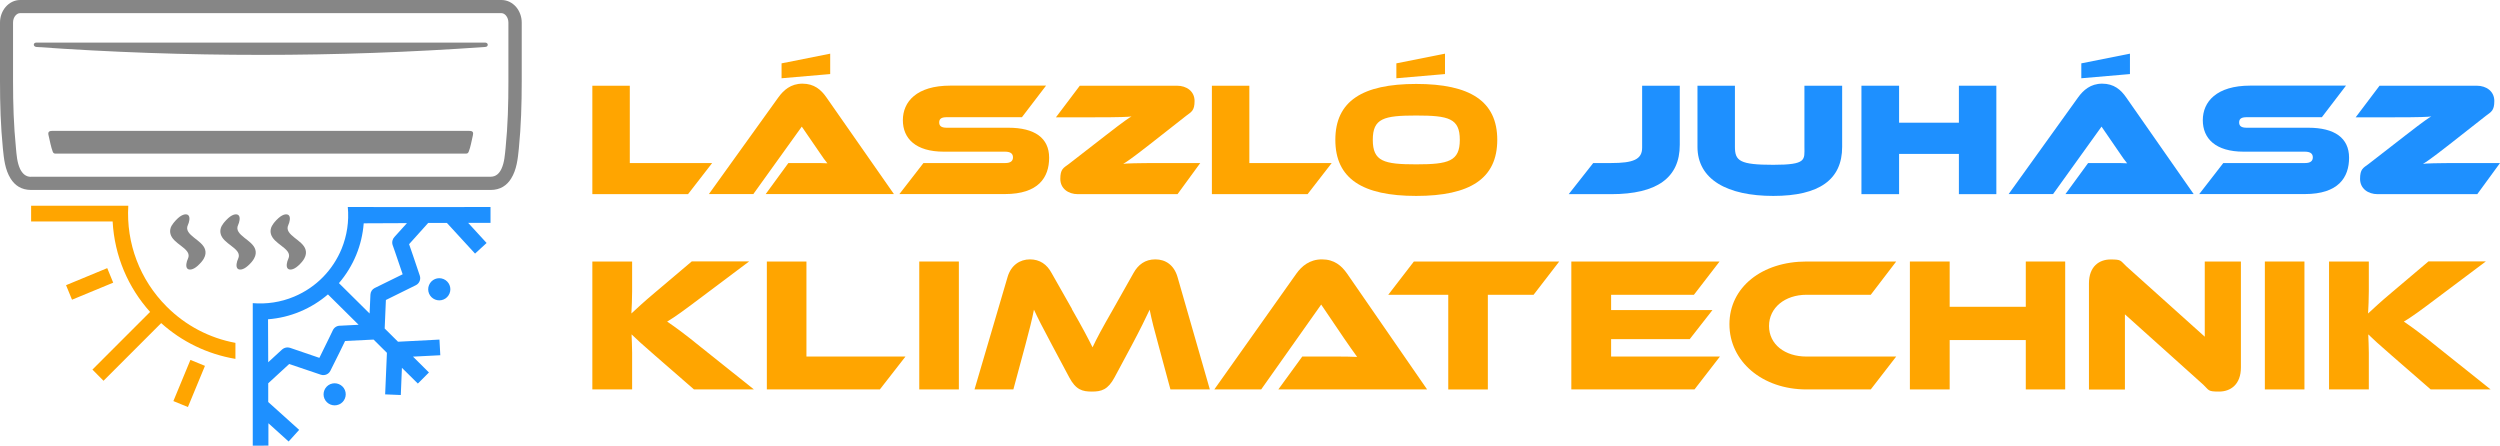
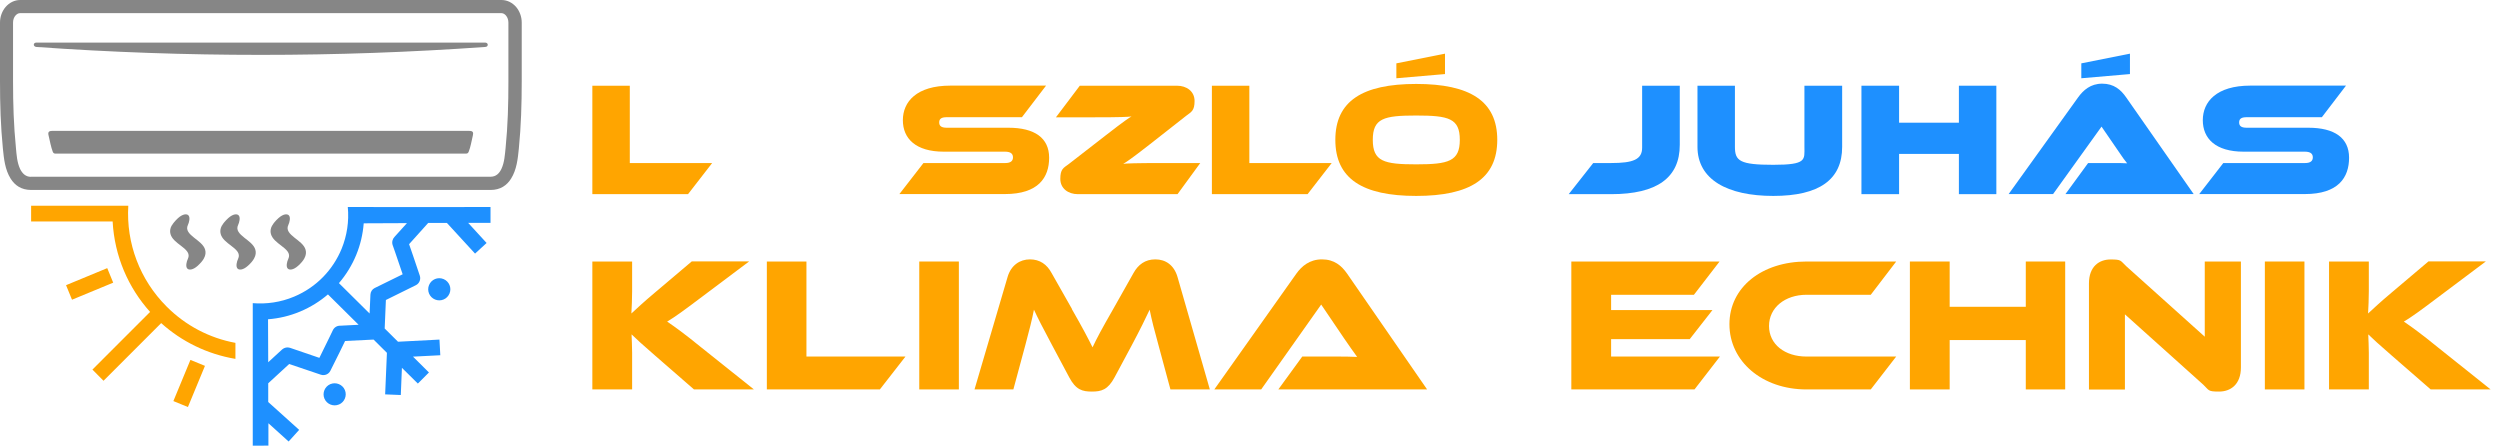
<svg xmlns="http://www.w3.org/2000/svg" version="1.1" viewBox="0 0 2683.4 478.4">
  <defs>
    <style>
      .cls-1, .cls-2, .cls-3 {
        fill: orange;
      }

      .cls-1, .cls-4, .cls-5 {
        fill-rule: evenodd;
      }

      .cls-6 {
        fill: orange;
      }

      .cls-7, .cls-2 {
        display: none;
      }

      .cls-7, .cls-4 {
        fill: #1e90ff;
      }

      .cls-8 {
        fill: #1e90ff;
      }

      .cls-5 {
        fill: #868686;
      }
    </style>
  </defs>
  <g>
    <g id="Ebene_1">
      <g id="Ebene_1-2" data-name="Ebene_1">
        <path class="cls-2" d="M647.9,231.7V-29.2h90.1v186h198.1l-58.1,74.9h-230.1Z" />
-         <path class="cls-7" d="M942.8,231.7l58.9-74.9h43.3c52.6,0,74.5-8.6,74.5-36.7V-29.2h90.5V113.1c0,79.2-55,118.6-165,118.6h-102.2Z" />
        <path id="Layer_3-2" class="cls-4" d="M482.5,315c2.5-6.1-.4-13-6.5-15.5s-13,.4-15.5,6.5.4,13,6.5,15.5,13-.4,15.5-6.5h0ZM363.8,434.2c6-2.5,8.9-9.5,6.4-15.5s-9.5-8.9-15.6-6.4c-6,2.5-8.9,9.5-6.4,15.5s9.5,8.9,15.5,6.4h.1ZM526.5,222.3v16.9h-24l19.8,21.6-12.4,11.4-30.2-32.9h-20.1l-20.5,22.8c2,5.7,5.9,17,11.5,33.8h0c1.3,3.9-.4,8.3-4.2,10.2-16,8-26.7,13.2-32.2,15.9l-1.3,30.6,14.3,14.2,44.5-2.3.9,16.8-29.3,1.5,17.1,17-11.9,11.9-17.1-16.9-1.2,29.2-16.8-.7,1.9-44.6-14.3-14.2-30.6,1.5c-2.6,5.4-7.6,15.8-15.8,32h0c-1.8,3.7-6.2,5.5-10.2,4.2-19.2-6.4-29-9.8-34-11.5l-22.5,20.7v20.1l33.2,29.9-11.3,12.5-21.7-19.6v24c.1,0-16.8.1-16.8.1v-153c14.7,1.2,29.9-.9,44.4-7,24.1-10.1,41.8-29,51-51.4,5.7-14,8.1-29.4,6.6-44.8,50.9,0,101.5.2,153,0h.2ZM287.8,388.9l15-13.8c2.4-2.1,5.6-2.7,8.4-1.8h0s15.4,5.3,31.6,10.8c9.5-19.2,14.5-29.7,14.5-29.7,1.5-3.1,4.6-4.9,7.9-4.8l19.7-1-32.9-32.6c-8.6,7.4-18.5,13.6-29.6,18.3-11.4,4.8-23,7.5-34.7,8.4l.2,46.3h-.1ZM396.7,336.6l.9-20.3c.1-3.1,1.9-5.8,4.5-7.1h0s9.8-4.7,30.1-14.8c-7.1-21.3-10.8-31.4-10.8-31.5-1-3.2,0-6.6,2.2-8.8l13.2-14.6-46.4.2c-.9,11.7-3.6,23.1-8,33.8-4.5,11-10.8,21.3-18.6,30.4l32.9,32.6h0Z" />
        <path id="Layer_2-2" class="cls-1" d="M33.4,220.8v16.9h87.5c2,37.3,16.8,71.1,40.2,97.1l-61.9,61.9,11.9,12,61.9-61.9c21.9,19.7,49.3,33.3,79.7,38.4v-17.2c-27.7-5.1-53.5-18.5-73.9-39-28.6-28.6-43.5-67.8-41.1-108.2H33.4ZM201.7,436.9l-15.6-6.4,18.3-44.2,15.6,6.4-18.3,44.2h0ZM77.3,321.7l-6.4-15.6,44.2-18.3,6.4,15.6-44.2,18.3Z" />
        <path id="Layer_1-2" class="cls-5" d="M33.2,189.8c-5.7,0-9.2-3.6-11.6-8.4-3.3-7-3.8-15.1-4.5-22.7-2.4-24.3-3.1-47.1-3.1-71.2V24.2c0-3,1-5.7,2.6-7.5,1.4-1.6,3.1-2.6,5-2.6h516.5c1.9,0,3.7,1,5,2.6,1.6,1.9,2.6,4.6,2.6,7.5v63.2c0,24.2-.6,47-3,71.2-.8,7.6-1.2,15.7-4.5,22.7-2.3,4.9-5.9,8.4-11.6,8.4H33.2ZM184.4,242.1c1.4-2.5,3.6-5.1,6.7-8,5.4-4.8,9.4-4.6,11-3.1,2.4,2.2.8,8-.4,10.4-2.7,5.6,1.5,9.6,6.6,13.7,4.8,3.8,10.5,7.7,11.9,13,.8,2.8.5,5.9-1.3,9.2-1.3,2.5-3.6,5.1-6.7,8-5.4,4.8-9.4,4.6-11,3.1-2.4-2.2-.8-8,.4-10.4,3-6.1-2-10.1-7.6-14.4-4.6-3.5-9.6-7.2-11-12.4-.8-2.8-.5-5.9,1.3-9.2h.1ZM292.2,242.1c1.3-2.5,3.5-5.1,6.7-8,5.4-4.8,9.4-4.6,11-3.1,2.4,2.2.8,7.9-.4,10.4-2.7,5.6,1.5,9.6,6.6,13.7,4.8,3.8,10.5,7.7,11.9,13,.8,2.8.5,5.9-1.3,9.2-1.3,2.5-3.5,5.1-6.7,8-5.4,4.8-9.4,4.6-11,3.1-2.4-2.2-.8-8,.4-10.4,3-6.1-2-10.1-7.6-14.4-4.6-3.5-9.5-7.2-11-12.4-.8-2.8-.5-5.9,1.3-9.2h.1ZM238.3,242.1c1.3-2.5,3.6-5.1,6.7-8,5.4-4.8,9.4-4.6,11-3.1,2.4,2.2.8,7.9-.4,10.4-2.7,5.6,1.5,9.6,6.6,13.7,4.8,3.8,10.5,7.7,11.9,13,.8,2.8.5,5.9-1.3,9.2-1.3,2.5-3.5,5.1-6.7,8-5.4,4.8-9.4,4.6-11,3.1-2.4-2.2-.8-8,.4-10.4,3-6.1-2-10.1-7.6-14.4-4.6-3.5-9.6-7.2-11-12.4-.8-2.8-.5-5.9,1.3-9.2h.1ZM526.5,203.9c10.7,0,17.6-5,22.1-12.2,6-9.6,7.2-21.2,8.3-32.2,2.4-24.4,3.1-47.7,3.1-72.1V24.2c0-6.4-2.3-12.3-6-16.7-4-4.6-9.5-7.5-15.7-7.5H21.7c-6.2,0-11.7,2.9-15.7,7.5C2.3,11.9,0,17.8,0,24.2v63.2c0,24.4.7,47.7,3.1,72.1,1.1,11,2.3,22.6,8.3,32.2,4.5,7.2,11.4,12.2,22.1,12.2h493ZM55.9,140.5c-1.7,0-2.9.3-3.6,1.2-.5.7-.6,1.9-.2,3.5,1.4,6,2.7,12.9,4.5,17.6.8,2.1,1.9,2.1,4.1,2.1h438.3c2.2,0,3.3,0,4.1-2.1,1.9-4.6,3.1-11.6,4.5-17.6.4-1.6.3-2.8-.2-3.5-.6-.9-1.9-1.2-3.6-1.2H55.9ZM39.2,45.7c-1.8,0-2.7.9-2.9,1.9-.2,1.2.7,2.6,2.7,2.8,80.2,5.7,160.6,8.5,240.9,8.5s160.6-2.8,240.9-8.5c2,0,3-1.5,2.7-2.8-.2-1-1.2-1.9-2.9-1.9H39.2Z" />
        <g>
          <g>
            <path class="cls-3" d="M809.1,418h-64.2l-41.5-36.1c-14.2-12.3-20.7-18.3-25.5-23,.2,6.4.6,13.1.6,19.7v39.4h-42.7v-137.3h42.7v31.8c0,8.4-.4,16.8-.8,24,5.3-4.9,12.7-11.9,25.2-22.4l39.6-33.5h61.6l-52.5,39.4c-18.3,13.8-26.7,19.9-35.5,25.2,7.8,5.3,18.5,12.9,36.1,27.3l56.9,45.4h0Z" />
            <path class="cls-3" d="M971.9,382.7l-27.5,35.3h-121.3v-137.3h42.5v102h106.3Z" />
            <path class="cls-3" d="M1029.2,418h-42.5v-137.3h42.5v137.3h0Z" />
            <path class="cls-3" d="M2216.7,418h-42.3v-53h-81.7v53h-42.7v-137.3h42.7v48.6h81.7v-48.6h42.3v137.3h0Z" />
            <path class="cls-3" d="M2364.9,412.9l-84.1-75.5v80.7h-38.6v-113.9c0-18.3,11.1-25.7,23.2-25.7s10.3,1.2,17,7.4l84.1,75.5v-80.7h38.8v113.7c0,18.3-11.1,25.9-23.4,25.9s-10.5-1.2-17-7.4h0Z" />
            <path class="cls-3" d="M2473.5,418h-42.5v-137.3h42.5v137.3h0Z" />
            <path class="cls-3" d="M2673.2,418h-64.2l-41.5-36.1c-14.2-12.3-20.7-18.3-25.5-23,.2,6.4.6,13.1.6,19.7v39.4h-42.7v-137.3h42.7v31.8c0,8.4-.4,16.8-.8,24,5.3-4.9,12.7-11.9,25.2-22.4l39.6-33.5h61.6l-52.5,39.4c-18.3,13.8-26.7,19.9-35.5,25.2,7.8,5.3,18.5,12.9,36.1,27.3l56.9,45.4h0Z" />
            <path class="cls-3" d="M1150.5,331.8c12.1,21.1,17.4,31.4,22.2,41,4.5-9.6,9.9-19.7,22-40.8l22-39c4.9-8.8,12.3-14.6,23.4-14.6s20.1,6.2,23.8,18.9l34.7,120.7h-42.3l-12.9-47.8c-4.3-15.6-7.2-26.7-9.4-37.8-4.5,9.6-9.6,20.1-19.1,38l-18.5,34.5c-7.2,13.5-14.2,15.4-24.4,15.4s-17.2-1.8-24.4-15.4l-18.5-34.7c-10.1-18.9-15-28.5-19.3-37.8-2.1,10.9-5.1,22.4-9.2,37.8l-12.9,47.8h-41.7l35.5-120.7c3.7-12.7,13.3-18.9,24-18.9s18.3,5.5,23.2,14.6l22,38.8h-.2,0Z" />
            <path class="cls-3" d="M1372.1,418l25.7-35.3h34.5c8.2,0,17.9,0,24.4.4-3.7-4.9-9.4-13.3-14-19.9l-24.6-36.3-64.4,91.1h-50.3l88-124.2c5.7-8,14.2-15.4,27.5-15.4s21.1,6.8,27.1,15.4l85.8,124.2h-159.7Z" />
-             <path class="cls-3" d="M1673.6,280.7l-27.5,35.7h-49.1v101.6h-42.5v-101.6h-64.4l27.5-35.7h156Z" />
            <path class="cls-3" d="M1846.1,382.7l-27.3,35.3h-132.2v-137.3h159.1l-27.5,35.7h-88.9v16.4h108.8l-24.4,31.2h-84.4v18.7h116.8Z" />
            <path class="cls-3" d="M2035.3,382.7l-27.3,35.3h-69c-47.6,0-82.7-30.2-82.7-70s35.1-67.3,82.7-67.3h96.3l-27.3,35.7h-69c-23,0-40.2,13.8-40.2,33.5s17,32.8,40.2,32.8h96.3Z" />
          </g>
          <g>
            <path class="cls-6" d="M635.8,208.4v-116.4h40.2v83h88.4l-25.9,33.4h-102.7Z" />
-             <path class="cls-6" d="M821.8,208.4l24.4-33.4h26.1c5.6,0,12.2,0,15.8.3-1.7-1.9-5.6-7.3-8-11l-19.5-28.4-52,72.4h-47.7l74.5-103.7c5.6-7.8,13.4-14.8,25.9-14.8s20,6.4,25.8,14.8l72.4,103.7h-137.6ZM838.9,84v-16l52.2-10.4v21.9l-52.2,4.5h0Z" />
            <path class="cls-6" d="M965.3,208.4l25.9-33.4h87.9c5.2,0,8.2-1.9,8.2-6.1s-3-6.1-8.5-6.1h-65.8c-30.1,0-43.9-14.1-43.9-33.8s14.6-37.1,51-37.1h102.7l-25.9,33.9h-80.6c-5.4,0-8.2,1.4-8.2,5.6s2.8,5.7,8.2,5.7h66.1c28.2,0,43.7,11,43.7,32.2s-11.5,39-47.5,39h-113.3Z" />
            <path class="cls-6" d="M1156.9,208.4c-10.1,0-18.8-5.9-18.8-16.4s3.3-11.7,8.9-15.8l40.2-31.2c20.2-15.7,25.1-18.8,27.3-20-4.2.5-11.8.9-39.2.9h-41.9l25.6-33.9h104.4c10.1,0,18.8,5.9,18.8,16.4s-3.5,11.7-8.9,15.8l-39.5,31c-20.9,16.4-26.5,19.7-28.2,20.7,2.1-.5,14.4-.9,41.1-.9h41.6l-24.4,33.4h-107,0Z" />
            <path class="cls-6" d="M1300.8,208.4v-116.4h40.2v83h88.4l-25.9,33.4h-102.7,0Z" />
            <path class="cls-6" d="M1520.1,210.3c-57.8,0-86.8-18.6-86.8-60.2s29.1-60,86.8-60,87,18.4,87,60-29.2,60.2-87,60.2ZM1520.1,124c-34.8,0-46.6,3-46.6,26.1s11.8,26.3,46.6,26.3,46.8-3.3,46.8-26.3-11.8-26.1-46.8-26.1ZM1498.8,84v-16l52.2-10.4v21.9l-52.2,4.5h0Z" />
            <path class="cls-8" d="M1683.8,208.4l26.3-33.4h19.3c23.5,0,33.2-3.8,33.2-16.4v-66.6h40.4v63.5c0,35.3-24.5,52.9-73.6,52.9h-45.6,0Z" />
            <path class="cls-8" d="M1936.8,92h40.5v65.6c0,35.2-24.5,52.7-73.9,52.7s-81.4-17.6-81.4-52.7v-65.6h40.2v65.6c0,15.1,5.1,19.3,41.2,19.3s33.4-5.4,33.4-19.3v-65.6Z" />
            <path class="cls-8" d="M2102.6,208.4v-43.2h-64.2v43.2h-40.4v-116.4h40.4v39.7h64.2v-39.7h40.2v116.4h-40.2Z" />
            <path class="cls-8" d="M2216.9,208.4l24.4-33.4h26.1c5.6,0,12.2,0,15.8.3-1.7-1.9-5.6-7.3-8-11l-19.5-28.4-52,72.4h-47.7l74.5-103.7c5.6-7.8,13.4-14.8,25.9-14.8s20,6.4,25.8,14.8l72.4,103.7h-137.6ZM2234,84v-16l52.2-10.4v21.9l-52.2,4.5h0Z" />
            <path class="cls-8" d="M2360.5,208.4l25.9-33.4h87.9c5.2,0,8.2-1.9,8.2-6.1s-3-6.1-8.5-6.1h-65.8c-30.1,0-43.8-14.1-43.8-33.8s14.6-37.1,51-37.1h102.7l-25.9,33.9h-80.6c-5.4,0-8.2,1.4-8.2,5.6s2.8,5.7,8.2,5.7h66.1c28.2,0,43.7,11,43.7,32.2s-11.5,39-47.5,39h-113.3Z" />
-             <path class="cls-8" d="M2552,208.4c-10.1,0-18.8-5.9-18.8-16.4s3.3-11.7,8.9-15.8l40.2-31.2c20.2-15.7,25.1-18.8,27.3-20-4.2.5-11.8.9-39.2.9h-41.9l25.6-33.9h104.4c10.1,0,18.8,5.9,18.8,16.4s-3.5,11.7-8.9,15.8l-39.5,31c-20.9,16.4-26.4,19.7-28.2,20.7,2.1-.5,14.4-.9,41.1-.9h41.6l-24.4,33.4h-107,0Z" />
          </g>
        </g>
      </g>
    </g>
  </g>
</svg>